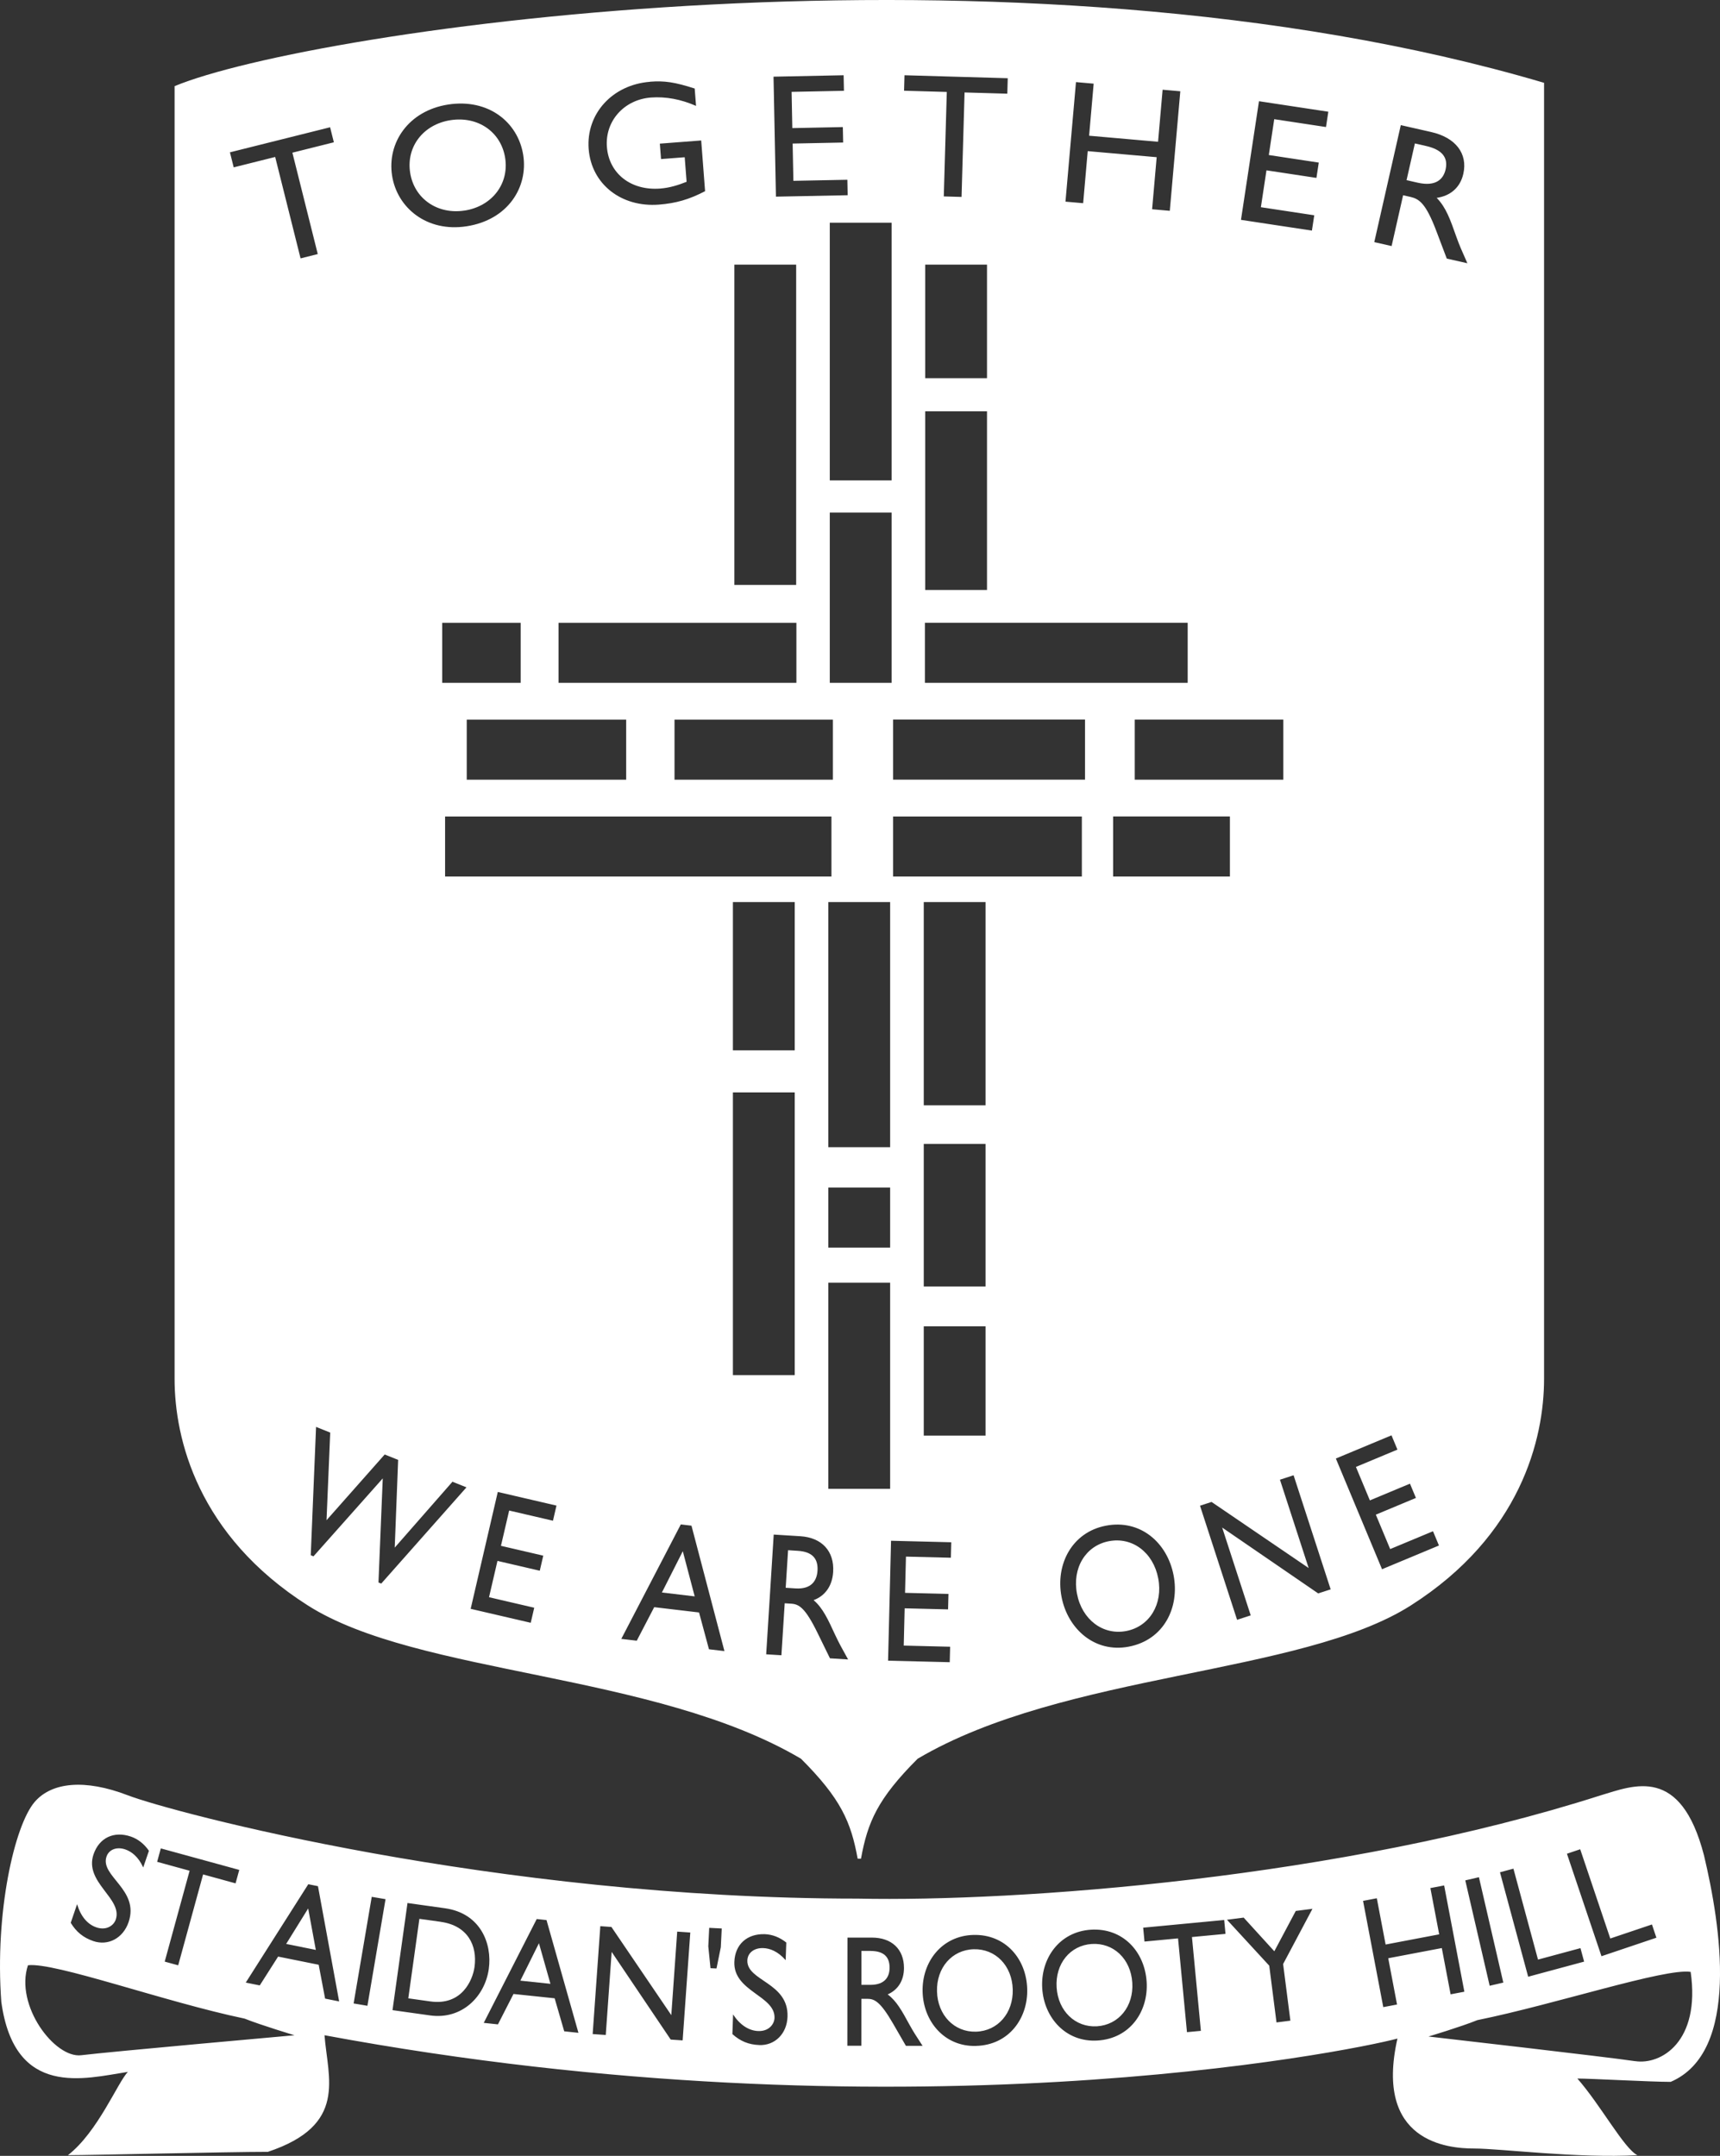
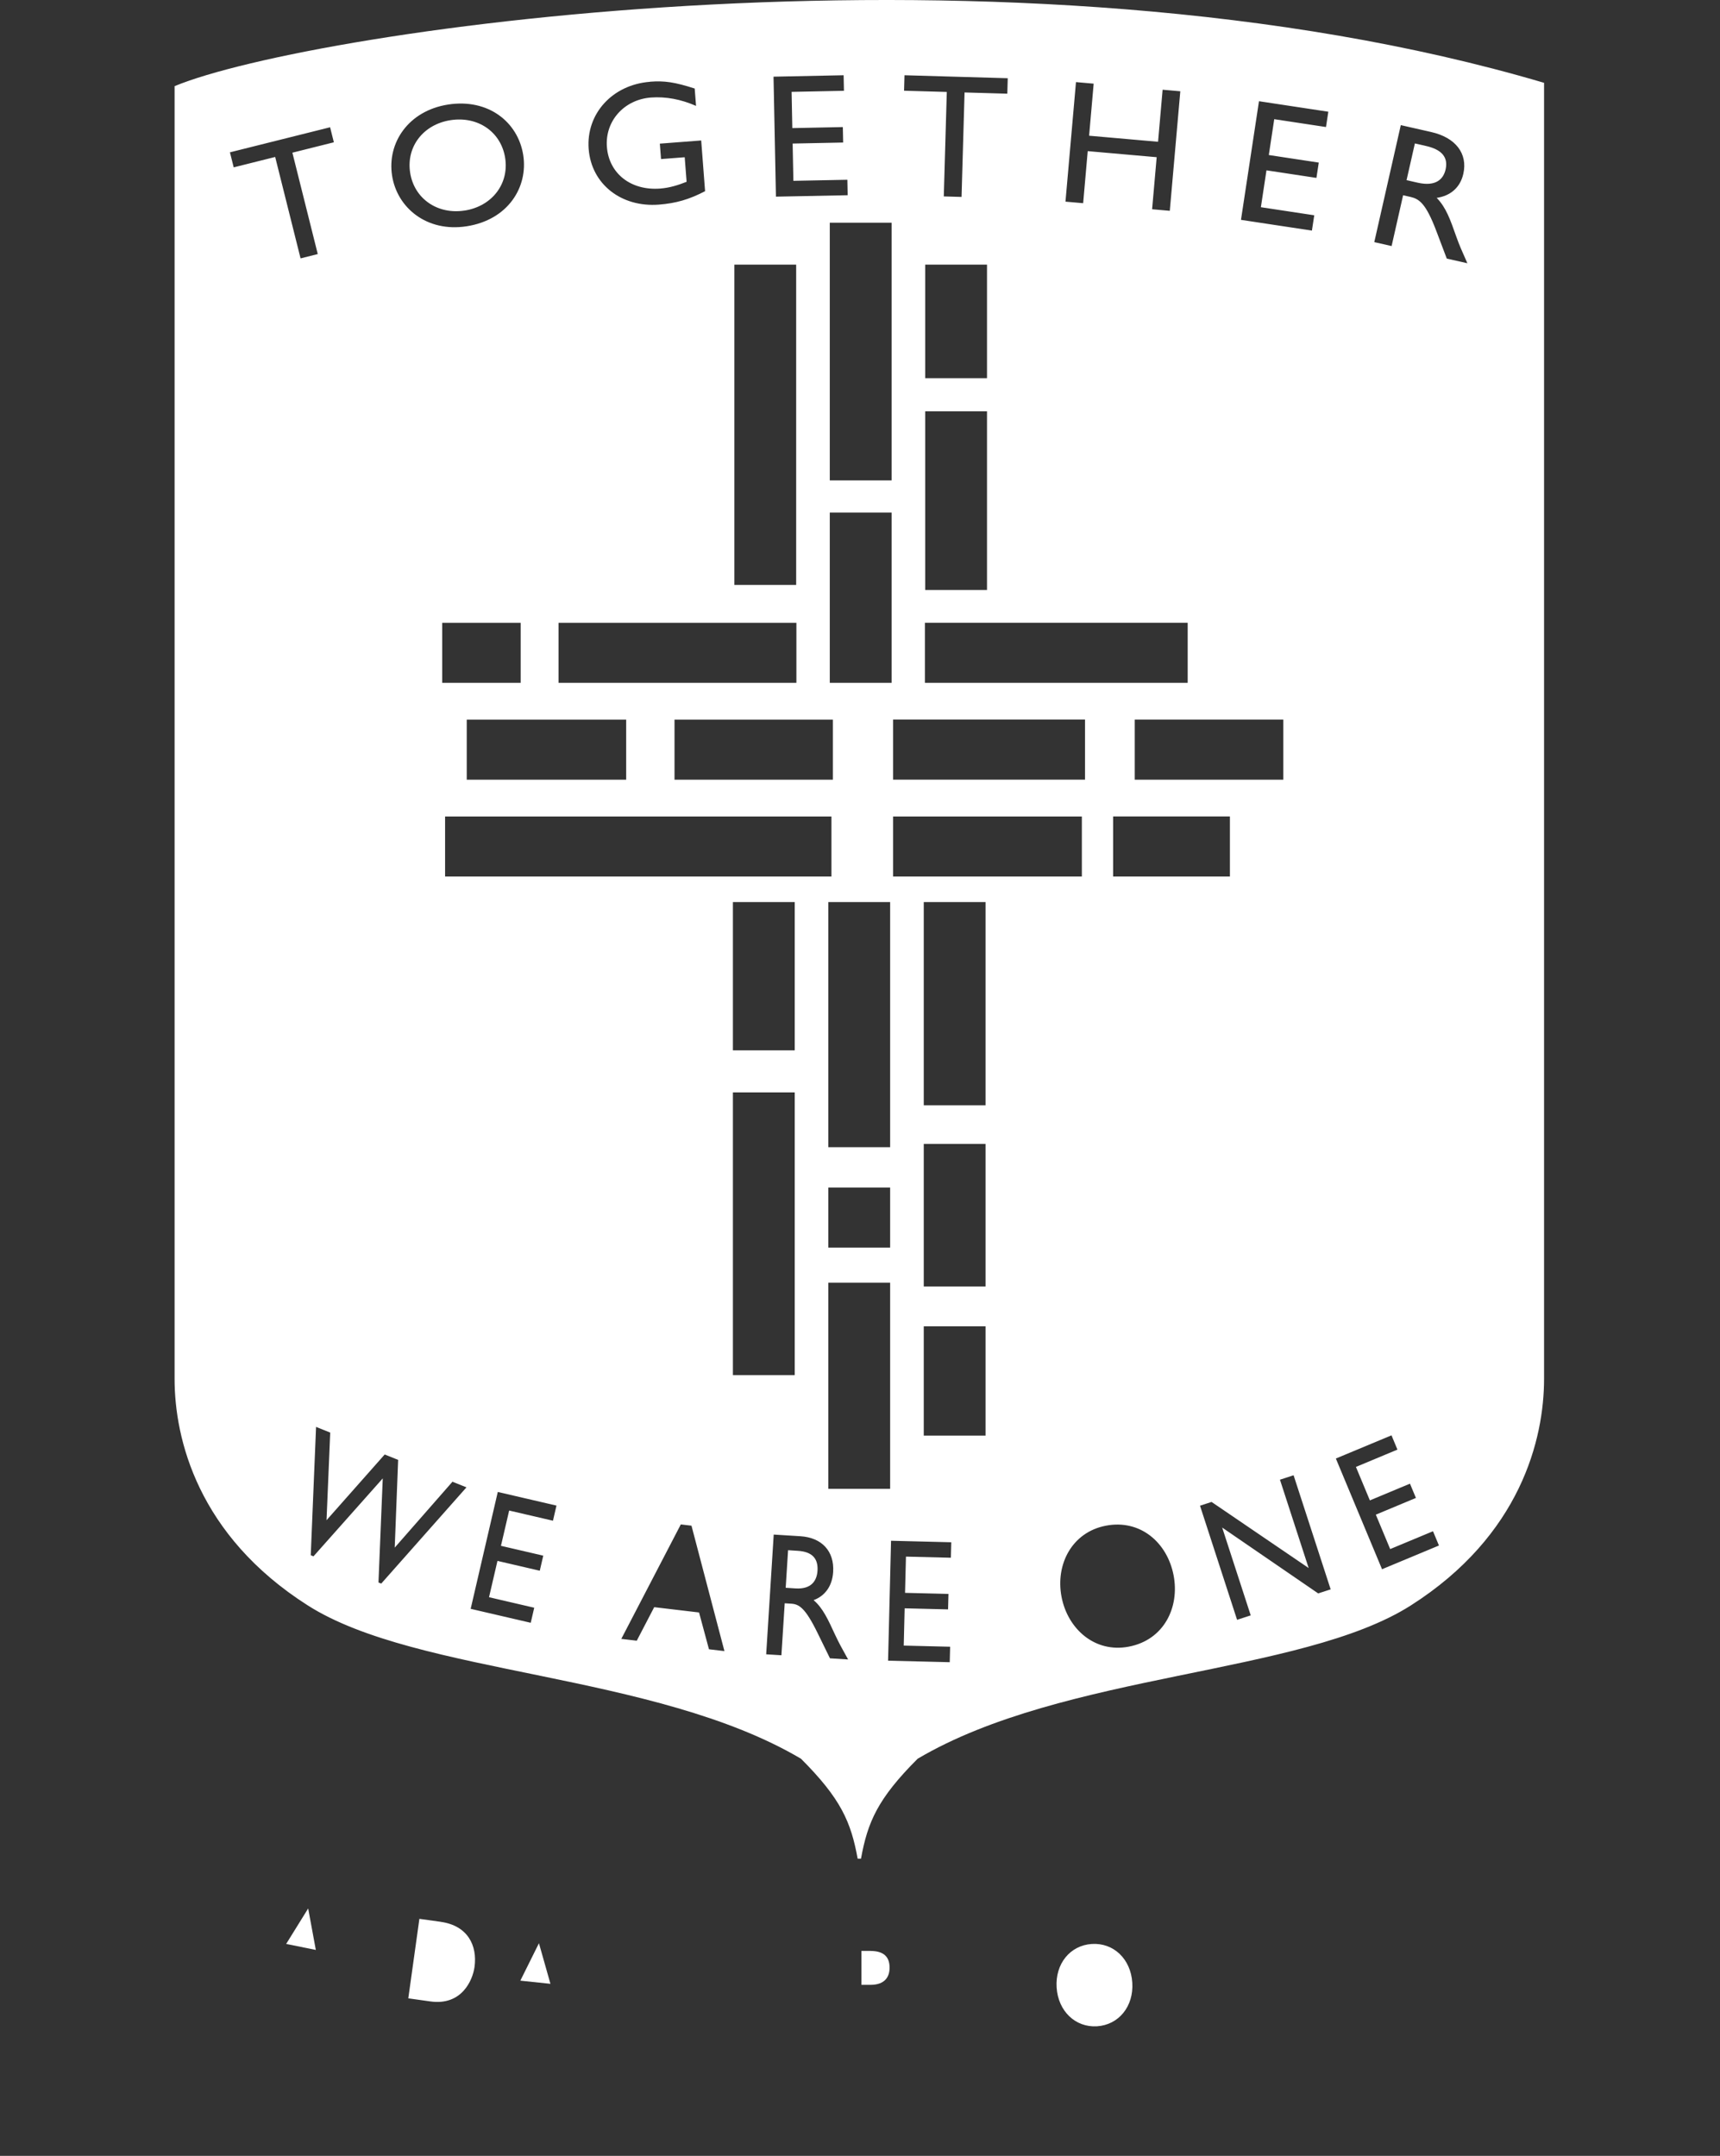
<svg xmlns="http://www.w3.org/2000/svg" id="Layer_2" data-name="Layer 2" viewBox="0 0 433.78 543.75">
  <rect x="0" y="0" width="433.78" height="543.75" fill="#333333" stroke="none" />
  <defs>
    <style>
      .cls-1 {
        fill: #fff;
      }
    </style>
  </defs>
  <g id="Layer_1-2" data-name="Layer 1">
    <g>
      <path class="cls-1" d="M111.15,484.72l-5.38-.75-2.8,20.05,5.56.78c7.92,1.11,10.67-5.33,11.14-8.66.76-5.43-1.7-10.46-8.51-11.41Z" />
      <path class="cls-1" d="M275.34,490.31c-5.46.35-9.24,4.99-8.86,10.98.38,5.95,4.72,10.12,10.18,9.78,5.5-.35,9.28-5.04,8.9-10.99-.38-5.99-4.72-10.12-10.21-9.77Z" />
      <polygon class="cls-1" points="131.23 499.56 138.82 500.36 135.92 490.12 131.23 499.56" />
-       <path class="cls-1" d="M245.57,491.64c-5.47.15-9.42,4.65-9.26,10.65.16,5.96,4.34,10.29,9.81,10.14,5.51-.15,9.45-4.69,9.29-10.65-.16-6-4.34-10.29-9.85-10.14Z" />
      <polygon class="cls-1" points="72.17 490.3 79.65 491.81 77.72 481.35 72.17 490.3" />
-       <path class="cls-1" d="M429.74,467.95c-5.88-22.69-17.65-17.65-26.05-15.13-65.55,21.01-147.06,26.89-187.4,26.05-91.6,0-173.11-21.85-184.03-26.05-10.92-4.2-19.26-3.3-23.53,1.68-5.04,5.88-10.08,27.73-8.4,50.42,3.36,24.37,21.01,19.33,31.93,17.65-2.52,2.52-7.56,15.13-15.13,21.01,5.88,0,40.34-.84,50.42-.84,20.17-6.72,15.13-18.49,14.29-29.41,144.83,26.89,257.98,4.2,270.59.84-5.88,26.05,12.61,27.73,19.33,27.73s26.05,2.52,41.18,1.68c-3.36-1.68-9.24-12.61-15.13-19.33,3.36,0,18.49.84,23.53.84,17.65-7.56,12.6-39.5,8.4-57.14ZM398.52,466.41l7.59,22.52,10.51-3.54,1.12,3.34-13.85,4.67-8.71-25.85,3.34-1.13ZM381.68,471.31l6.2,22.94,10.71-2.89.92,3.4-14.11,3.81-7.11-26.34,3.41-.92ZM372.98,473.47l6.15,26.58-3.44.8-6.15-26.58,3.44-.8ZM40.55,466.2l19.79,5.43-.93,3.39-8.19-2.25-6.28,22.92-3.4-.93,6.28-22.92-8.19-2.25.93-3.4ZM19.45,480.28c.88,3,2.57,5.06,4.85,5.84,2.59.88,4.4-.52,4.89-1.96,1.82-5.34-8.02-9.38-5.6-16.46,1.44-4.2,5.15-5.93,9.41-4.48,1.77.61,3.34,1.82,4.56,3.59l-1.44,4.2c-1.26-2.76-2.97-4.01-4.53-4.55-2.15-.73-4.11,0-4.73,1.81-1.69,4.96,8.38,8.32,5.57,16.53-1.38,4.05-5.15,6.06-8.9,4.78-2.52-.86-4.31-2.32-5.69-4.61l1.6-4.69ZM20.5,518.37c-6.72.84-16.81-12.6-13.45-22.69,6.72-.84,34.45,9.24,54.62,13.45,4.2,1.68,12.6,4.2,12.6,4.2,0,0-47.06,4.2-53.78,5.04ZM81.99,504.08l-1.62-8.53-10.23-2.06-4.63,7.27-3.53-.71,15.77-24.81,2.44.49,5.34,29.07-3.53-.71ZM92.66,505.9l-3.48-.59,4.57-26.89,3.48.59-4.57,26.9ZM108.47,508.33l-9.48-1.33,3.78-27.02,9.45,1.32c8.98,1.26,11.95,8.94,11.05,15.32-.97,6.93-6.77,12.83-14.8,11.71ZM142.3,512.35l-2.42-8.34-10.38-1.09-3.92,7.67-3.58-.38,13.36-26.19,2.47.26,8.05,28.44-3.58-.38ZM172.17,514.63l-3.02-.21-14.89-22.11-1.49,20.95-3.3-.23,1.93-27.21,2.8.2,15.1,22.24,1.49-21.07,3.3.23-1.93,27.21ZM181.8,491.06l-1.1,5.43-1.51-.07-.56-5.51.23-4.67,3.16.16-.23,4.67ZM191.49,515.8c-2.66-.09-4.79-.97-6.78-2.76l.17-4.96c1.71,2.62,3.93,4.1,6.34,4.19,2.73.1,4.06-1.78,4.11-3.3.2-5.64-10.39-6.65-10.13-14.12.16-4.44,3.21-7.17,7.7-7.01,1.87.07,3.72.77,5.4,2.11l-.16,4.44c-2.01-2.27-4-2.98-5.66-3.04-2.27-.08-3.93,1.18-4,3.1-.18,5.24,10.43,5.53,10.13,14.21-.15,4.28-3.17,7.29-7.13,7.15ZM228.46,515.99l-3.23-5.6c-3.24-5.6-4.71-6.25-6.51-6.25h-1.48s-.01,11.84-.01,11.84h-3.53s.03-27.28.03-27.28h6.19c4.97.01,8.06,2.93,8.06,7.65,0,3.16-1.48,5.52-4.11,6.68,2.23,1.64,3.6,4.16,5.46,7.57,1.04,1.88,1.65,2.8,3.34,5.4h-4.21ZM246.15,516.03c-8.03.21-13.28-6.25-13.47-13.65-.2-7.56,4.84-14.14,12.8-14.35,8.1-.22,13.38,6.05,13.58,13.64.2,7.36-4.59,14.13-12.91,14.35ZM276.81,514.66c-8.01.51-13.5-5.76-13.96-13.14-.48-7.54,4.32-14.3,12.26-14.81,8.08-.51,13.59,5.55,14.07,13.14.47,7.35-4.07,14.29-12.37,14.81ZM302.86,512.22l-3.51.33-2.25-23.65-8.46.8-.33-3.5,20.43-1.94.33,3.5-8.46.8,2.25,23.65ZM325.43,509.65l-3.5.45-1.83-14.32-10.66-11.58,4.21-.54,7.73,8.49,5.41-10.17,4.21-.54-7.4,13.93,1.83,14.28ZM350.11,493.91l2.22,11.67-3.47.66-5.1-26.8,3.47-.66,2.22,11.67,13.51-2.57-2.22-11.67,3.47-.66,5.1,26.8-3.47.66-2.22-11.67-13.51,2.57ZM412.38,519.87c-6.51-1-52.12-6.22-52.12-6.22,0,0,8.21-2.46,12.32-4.13,19.66-3.99,47.29-13.16,53.8-12.17,2.52,17.65-7.49,23.51-14,22.51Z" />
      <path class="cls-1" d="M219.52,492.06h-2.27s0,8.56,0,8.56h2.27c3.78,0,4.86-2.15,4.83-4.43-.03-2.56-1.4-4.12-4.82-4.12Z" />
    </g>
    <g>
-       <path class="cls-1" d="M117.17,53.11c6.91-1.08,11.25-6.74,10.23-13.27-1.03-6.58-6.88-10.6-13.78-9.53-6.86,1.07-11.21,6.69-10.18,13.26,1.02,6.53,6.88,10.6,13.74,9.53Z" />
+       <path class="cls-1" d="M117.17,53.11c6.91-1.08,11.25-6.74,10.23-13.27-1.03-6.58-6.88-10.6-13.78-9.53-6.86,1.07-11.21,6.69-10.18,13.26,1.02,6.53,6.88,10.6,13.74,9.53" />
      <path class="cls-1" d="M201.22,391.15l-2.47-.16-.6,9.48,2.47.16c4.12.26,5.44-2.06,5.56-4.59.14-2.84-1.24-4.66-4.96-4.89Z" />
      <path class="cls-1" d="M44.03,21.73v-.32c-.01,49.58,0,311.25,0,326.38s5.88,39.5,33.61,57.14c27.73,17.65,87.39,16.81,124.37,38.66,10.08,10.08,12.61,15.97,14.29,25.21h.84c1.68-9.24,4.2-15.13,14.29-25.21,36.97-21.85,96.64-21.01,124.37-38.66,27.73-17.65,33.61-42.02,33.61-57.14V20.89C255.79-18.61,78.48,7.44,44.03,21.73ZM317.52,25.53l17.48,2.65-.59,3.86-13.05-1.98-1.37,9.04,12.6,1.91-.59,3.86-12.6-1.91-1.41,9.3,13.46,2.04-.59,3.86-17.89-2.71,4.54-29.92ZM286.18,196.66v-15.16h37.47v15.16h-37.47ZM310.18,205.92v15.16h-29.45v-15.16h29.45ZM299.53,172.23h-66.27v-15.16h66.27v15.16ZM248.92,103.74v45.06h-15.59v-45.06h15.59ZM233.33,95.39v-28.65h15.59v28.65h-15.59ZM271.36,20.71l4.46.39-1.15,13.13,17.39,1.53,1.15-13.13,4.46.39-2.65,30.15-4.46-.39,1.15-13.13-17.39-1.53-1.15,13.13-4.46-.39,2.65-30.15ZM228.12,18.98l26.03.75-.11,3.9-10.78-.31-.76,26.35-4.48-.13.76-26.35-10.78-.31.11-3.9ZM225.24,181.49h48.4v15.16h-48.4v-15.16ZM272.84,205.94v15.14h-47.6v-15.14h47.6ZM224.86,56.17v65h-15.59V56.17h15.59ZM112.25,221.08v-15.14h97.44v15.14h-97.44ZM200.43,227.52v37.4h-15.59v-37.4h15.59ZM131.31,172.23h-19.79v-15.14h19.79v15.14ZM157.92,181.52v15.14h-40.21v-15.14h40.21ZM170.11,196.66v-15.14h39.94v15.14h-39.94ZM208.9,299.52h15.59v15.16h-15.59v-15.16ZM208.9,289.35v-61.83h15.59v61.83h-15.59ZM209.27,172.23v-42.94h15.59v42.94h-15.59ZM212.76,19l.08,3.9-13.2.27.18,9.14,12.74-.26.08,3.9-12.74.26.19,9.4,13.61-.27.08,3.9-18.09.36-.61-30.26,17.68-.36ZM185.2,66.74h15.59v80.79h-15.59v-80.79ZM163.93,20.61c3.64-.28,6.24.1,11.27,1.72l.34,4.38c-3.79-1.67-7.65-2.39-11.39-2.11-6.74.52-11.6,5.92-11.09,12.47.52,6.72,6.07,11.06,13.45,10.49,2.41-.19,4.56-.88,6.65-1.71l-.48-6.19-5.97.46-.3-3.89,10.43-.8.98,12.79c-4.01,2.09-7.33,3.05-11.65,3.39-9.52.73-17.03-5.19-17.71-14.04-.68-8.89,6-16.21,15.47-16.94ZM140.86,157.09h59.99v15.14h-59.99v-15.14ZM113,26.37c10.16-1.58,17.66,4.43,18.96,12.76,1.26,8.07-3.84,16.32-14.26,17.94-10.07,1.57-17.56-4.67-18.82-12.78-1.29-8.29,4.15-16.37,14.13-17.92ZM75.8,65.16l-6.4-25.57-10.46,2.62-.95-3.79,25.26-6.32.95,3.79-10.46,2.62,6.4,25.57-4.34,1.09ZM96.14,399.41l-.69-.28,1.08-26.25-17.47,19.66-.69-.28,1.34-32.37,3.57,1.44-.93,22.1,14.67-16.58,3.39,1.36-.86,22.13,14.56-16.62,3.53,1.42-21.48,24.26ZM139.47,383.56l-11.06-2.57-2.07,8.9,10.67,2.48-.88,3.8-10.67-2.48-2.13,9.16,11.4,2.65-.88,3.8-15.15-3.52,6.84-29.48,14.8,3.44-.88,3.8ZM178.8,415.98l-2.5-9.28-11.31-1.34-4.4,8.46-3.9-.46,15.01-28.87,2.69.32,8.31,31.63-3.9-.46ZM184.84,275.52h15.59v71.31h-15.59v-71.31ZM209.31,418.25l-3.14-6.42c-3.14-6.42-4.7-7.23-6.66-7.35l-1.61-.1-.83,13.11-3.84-.24,1.9-30.2,6.74.42c5.41.34,8.58,3.79,8.25,9.01-.22,3.5-1.99,6.01-4.93,7.11,2.32,1.97,3.63,4.85,5.43,8.75,1.01,2.15,1.61,3.21,3.27,6.21l-4.59-.29ZM208.9,375.51v-51.99h15.59v51.99h-15.59ZM239.83,392.89l-11.35-.28-.23,9.14,10.95.27-.1,3.9-10.95-.27-.23,9.4,11.7.29-.1,3.9-15.55-.38.75-30.25,15.19.38-.1,3.9ZM248.56,362.08h-15.59v-27.56h15.59v27.56ZM248.56,324.47h-15.59v-35.95h15.59v35.95ZM248.56,278.78h-15.59v-51.26h15.59v51.26ZM284.69,415.32c-8.6,1.65-15.42-4.49-16.97-12.55-1.58-8.24,2.66-16.33,11.18-17.96,8.68-1.67,15.49,4.25,17.08,12.53,1.54,8.02-2.39,16.27-11.3,17.98ZM332.46,401.9l-24.23-16.62,7.2,22.15-3.44,1.12-9.35-28.78,2.91-.95,24.49,16.67-7.24-22.28,3.44-1.12,9.35,28.78-3.14,1.02ZM348.55,395.8l-11.65-27.93,14.03-5.85,1.5,3.6-10.47,4.37,3.52,8.44,10.11-4.22,1.5,3.6-10.11,4.22,3.62,8.68,10.8-4.5,1.5,3.6-14.35,5.98ZM364.87,65.21l-2.64-6.97c-2.64-6.97-4.31-8.07-6.54-8.58l-1.83-.41-2.9,12.81-4.37-.99,6.69-29.51,7.66,1.74c6.15,1.39,9.26,5.42,8.11,10.53-.77,3.42-3.18,5.56-6.72,6.08,2.36,2.4,3.44,5.51,4.92,9.71.83,2.33,1.36,3.49,2.82,6.78l-5.21-1.18Z" />
-       <path class="cls-1" d="M279.66,388.72c-5.86,1.13-9.3,6.76-8.04,13.29,1.25,6.49,6.54,10.49,12.4,9.37,5.9-1.13,9.33-6.81,8.08-13.3-1.26-6.54-6.53-10.49-12.43-9.36Z" />
-       <polygon class="cls-1" points="166.93 401.66 175.2 402.64 172.2 391.25 166.93 401.66" />
      <path class="cls-1" d="M364.6,42.63c.58-2.78-.73-4.85-4.96-5.81l-2.81-.64-2.1,9.26,2.81.64c4.68,1.06,6.54-.97,7.06-3.45Z" />
    </g>
  </g>
</svg>